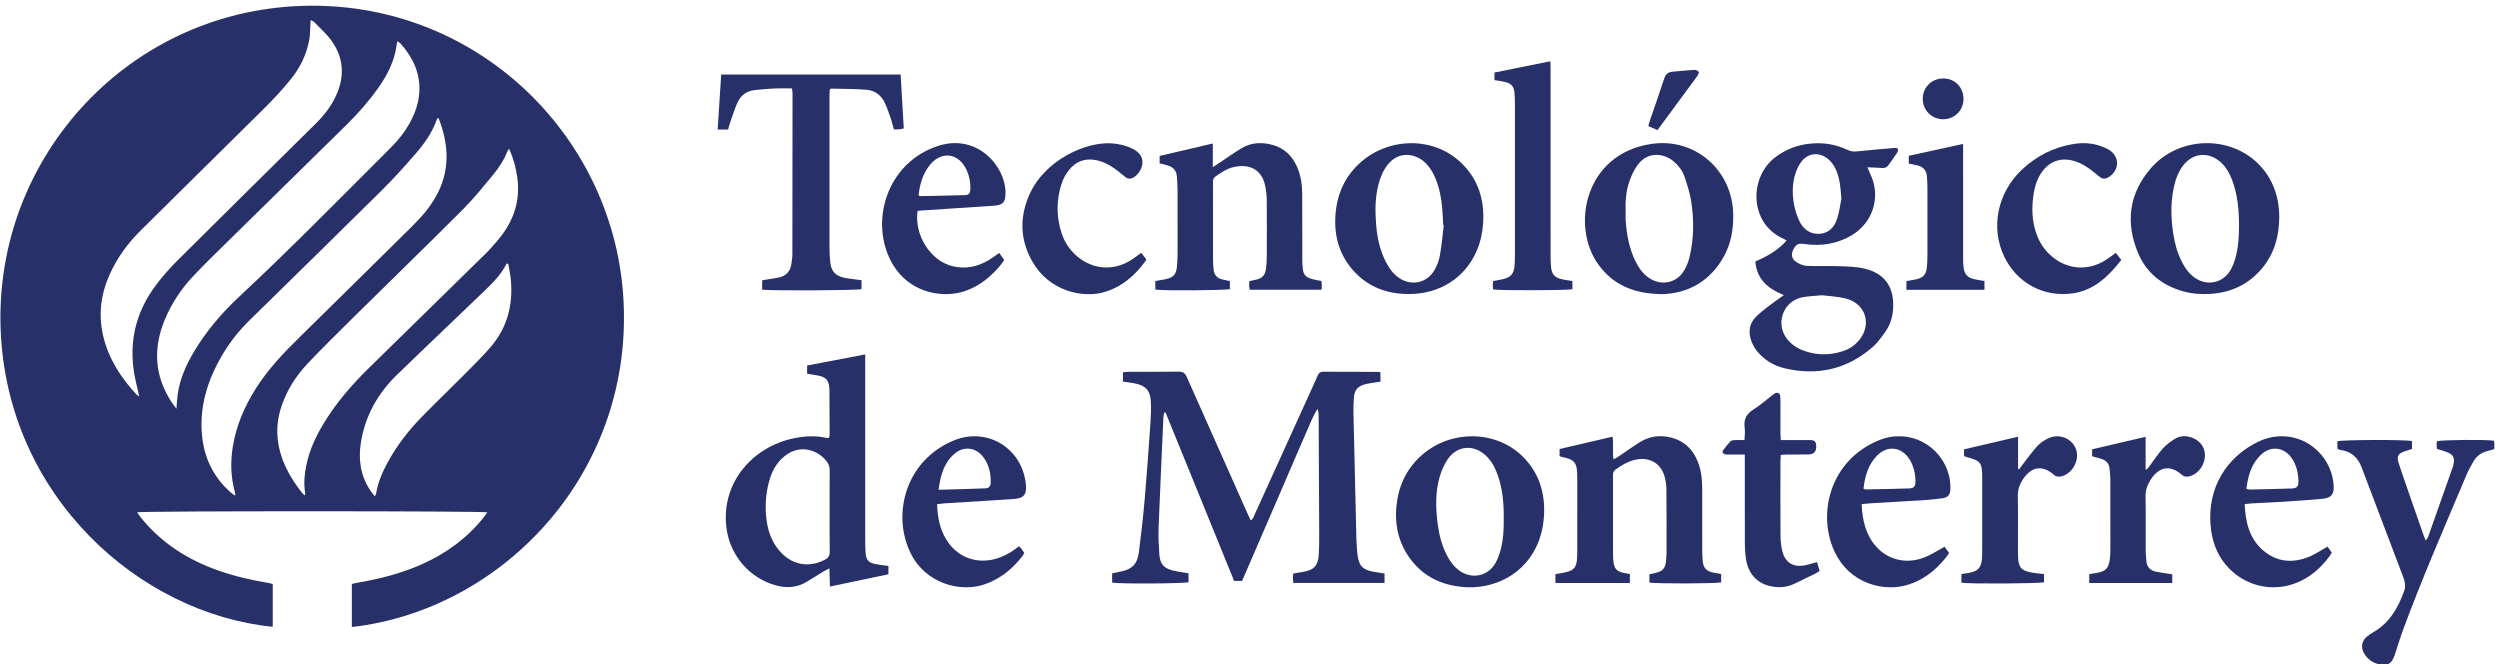
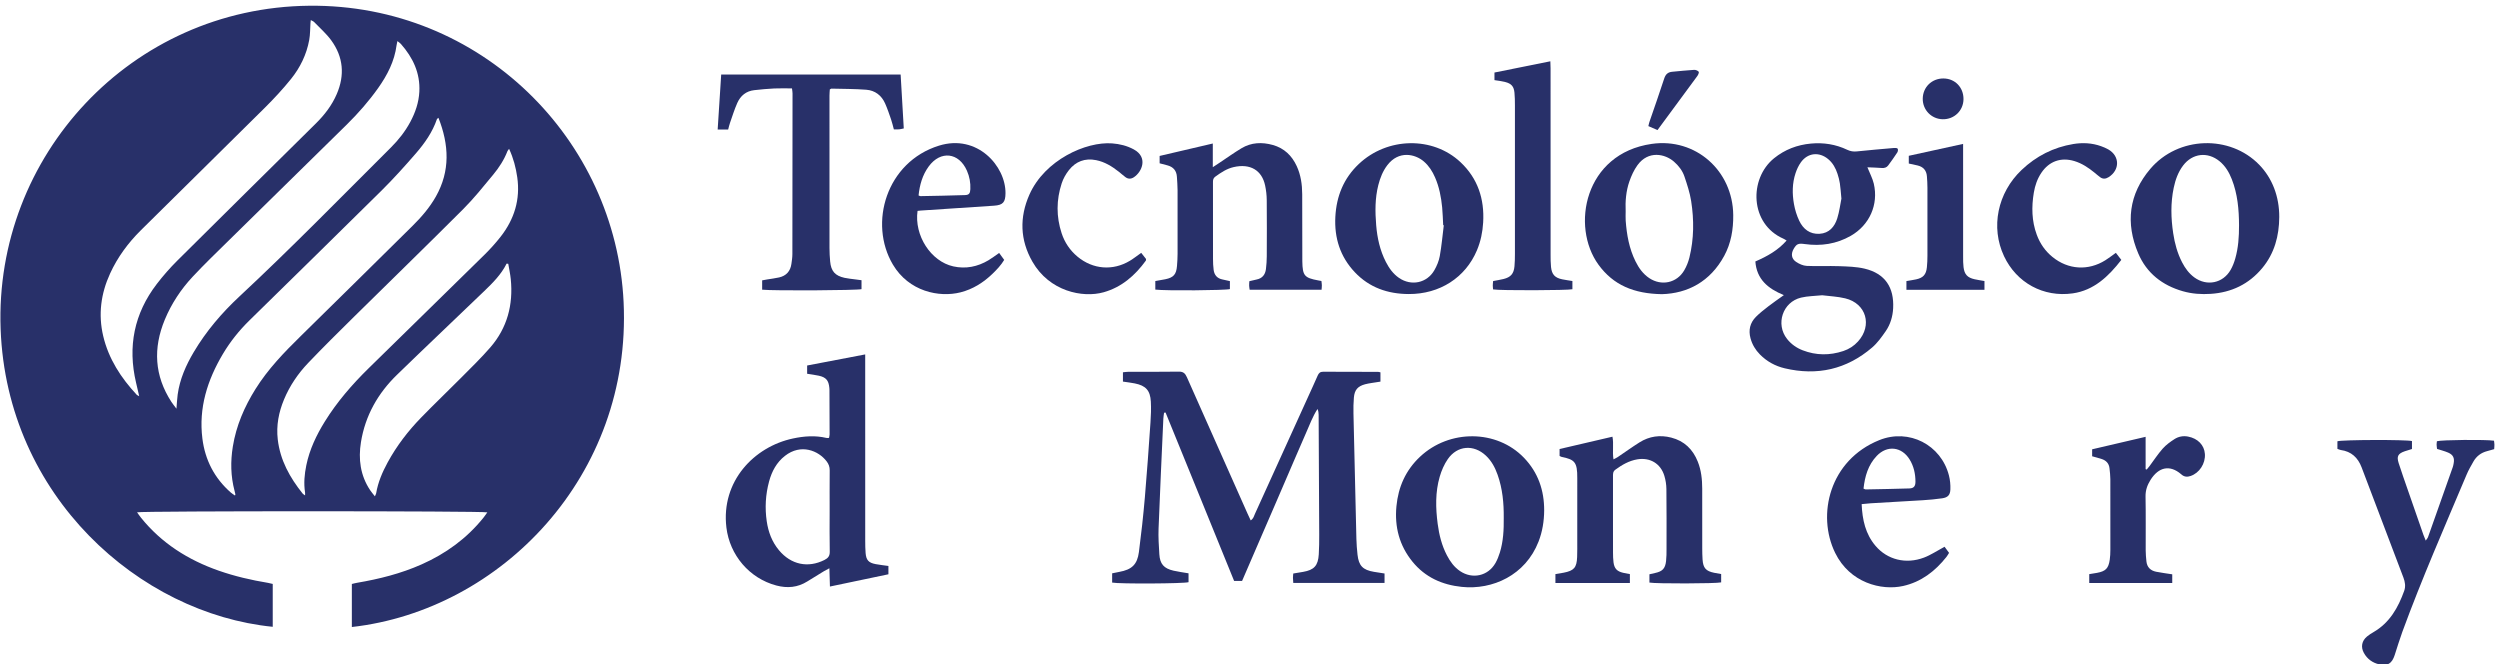
<svg xmlns="http://www.w3.org/2000/svg" xmlns:ns1="http://sodipodi.sourceforge.net/DTD/sodipodi-0.dtd" xmlns:ns2="http://www.inkscape.org/namespaces/inkscape" version="1.1" id="Capa_1" x="0px" y="0px" width="3064.93px" height="814.614px" viewBox="0 0 3064.93 814.614" enable-background="new 0 0 3064.93 814.614" xml:space="preserve" ns1:docname="lg-tecnologico-monterrey.svg" ns2:version="1.2.2 (b0a8486541, 2022-12-01)">
  <defs id="defs105">
	
	
	
	
	
	
	
	
	
	
	
	
	
	
	
	
	
	
	
	
	
	
	
	
	
	
	
	
	
	
	
	
	
	
	
	
	
	
	
	
	
	
</defs>
  <ns1:namedview id="namedview103" pagecolor="#ffffff" bordercolor="#666666" borderopacity="1.0" ns2:showpageshadow="2" ns2:pageopacity="0" ns2:pagecheckerboard="0" ns2:deskcolor="#d1d1d1" showgrid="false" ns2:zoom="0.40653458" ns2:cx="1532.465" ns2:cy="409.55926" ns2:window-width="1920" ns2:window-height="990" ns2:window-x="0" ns2:window-y="33" ns2:window-maximized="1" ns2:current-layer="Capa_1" />
  <g id="g753" transform="translate(350.901,542.856)">
    <path fill-rule="evenodd" clip-rule="evenodd" fill="#283069" d="m 80.454,225.845 c 0,-17.749 0,-34.903 0,-52.762 2.149,-0.5 4.221,-1.1 6.334,-1.457 27.173,-4.606 53.754,-11.281 79.044,-22.498 29.732,-13.188 55.417,-31.755 75.888,-57.221 1.666,-2.071 3.137,-4.299 4.825,-6.627 -6.695,-1.77 -422.457,-1.816 -429.415,-0.048 1.697,2.332 3.171,4.555 4.838,6.622 25.23,31.278 57.772,51.816 95.376,64.945 19.632,6.854 39.794,11.512 60.277,14.906 1.916,0.317 3.796,0.852 5.841,1.318 0,17.806 0,35.157 0,52.553 -163.178,-16.222 -326.051,-159.89 -333.6,-365.042 -7.799,-211.977 159.669,-394.118 378.269,-396.356 210.432,-2.154 375.984,163.762 385.489,363.407 10.137,212.93 -150.6,377.658 -333.166,398.26 z m -215.035,-267.663 c 0.597,-7.091 0.8,-12.229 1.496,-17.301 2.59,-18.9 10.148,-35.968 19.785,-52.201 15.178,-25.567 34.323,-47.955 55.991,-68.141 63.485,-59.144 124.078,-121.22 185.525,-182.43 9.433,-9.396 17.632,-19.775 23.936,-31.548 6.198,-11.578 10.377,-23.781 11.054,-37.03 1.169,-22.885 -7.897,-41.808 -22.63,-58.525 -1.062,-1.204 -2.509,-2.067 -4.271,-3.488 -0.45,2.213 -0.833,3.644 -1.022,5.099 -2.553,19.633 -11.326,36.588 -22.575,52.473 -11.448,16.165 -24.476,31.001 -38.566,44.872 -48.45,47.694 -97.045,95.241 -145.516,142.915 -14.606,14.367 -29.396,28.582 -43.357,43.561 -14.391,15.439 -25.991,32.969 -34.115,52.572 -14.488,34.96 -12.798,68.706 8.098,100.853 1.549,2.384 3.384,4.584 6.167,8.319 z m -45.665,-15.313 c -1.489,-6.396 -2.657,-11.47 -3.852,-16.538 -10.448,-44.32 -2.357,-84.853 25.417,-121.038 7.735,-10.078 16.191,-19.726 25.198,-28.684 56.522,-56.217 113.31,-112.168 169.97,-168.248 10.557,-10.45 19.514,-22.105 25.442,-35.852 10.019,-23.234 8.143,-45.534 -6.783,-65.966 -5.978,-8.182 -13.824,-15.005 -20.907,-22.365 -0.919,-0.955 -2.354,-1.411 -4.13,-2.431 -0.192,1.724 -0.327,2.638 -0.39,3.557 -0.479,6.957 -0.292,14.033 -1.536,20.849 -3.248,17.79 -11.063,33.82 -22.281,47.769 -9.991,12.421 -20.921,24.181 -32.237,35.427 -50.519,50.204 -101.41,100.033 -151.976,150.19 -15.531,15.406 -28.426,32.868 -37.602,52.876 -11.298,24.634 -14.727,50.17 -8.457,76.724 6.622,28.044 21.799,51.249 41.142,72.047 0.467,0.505 1.244,0.722 2.982,1.683 z m 366.845,-341.317 c -1.129,0.979 -1.695,1.228 -1.831,1.624 -5.434,15.907 -14.927,29.455 -25.738,41.927 -13.579,15.664 -27.479,31.125 -42.199,45.707 -53.817,53.311 -108.045,106.207 -162.088,159.29 -12.543,12.32 -23.476,25.963 -32.452,41.092 -18.964,31.964 -29.792,66.002 -25.075,103.649 3.297,26.318 14.788,48.532 34.821,66.13 1.542,1.354 3.345,2.41 5.171,3.709 0.327,-0.971 0.512,-1.229 0.467,-1.434 -0.321,-1.46 -0.665,-2.915 -1.046,-4.359 -4.731,-17.933 -5.05,-36.008 -2.104,-54.265 4.13,-25.599 14.198,-48.81 27.854,-70.628 15.25,-24.363 35.007,-44.835 55.405,-64.832 45.705,-44.804 91.197,-89.826 136.748,-134.787 11.067,-10.924 21.215,-22.609 28.908,-36.231 17.75,-31.423 16.222,-63.461 3.159,-96.592 z m -163.489,462.944 c 0,-1.773 0.12,-2.692 -0.018,-3.571 -1.759,-11.271 -0.73,-22.403 1.563,-33.486 4.001,-19.35 12.349,-36.858 22.682,-53.514 14.979,-24.144 33.46,-45.439 53.666,-65.27 47.253,-46.379 94.674,-92.587 141.877,-139.018 7.105,-6.99 13.84,-14.458 19.988,-22.3 16.786,-21.414 24.275,-45.62 20.366,-72.906 -1.697,-11.846 -4.698,-23.309 -9.995,-34.818 -0.957,1.343 -1.7,2.043 -2.034,2.903 -4.113,10.607 -10.266,20.073 -17.422,28.727 -11.93,14.43 -23.678,29.147 -36.886,42.359 -44.337,44.349 -89.344,88.029 -133.975,132.086 -18.845,18.603 -37.692,37.222 -55.971,56.374 -12.47,13.066 -22.616,27.964 -29.62,44.775 -6.54,15.697 -9.68,31.9 -7.71,49.006 2.938,25.531 14.844,46.847 30.553,66.451 0.56,0.701 1.469,1.12 2.936,2.202 z m 249.102,-283.939 c -0.674,-0.073 -1.348,-0.146 -2.022,-0.219 -6.609,13.255 -16.855,23.513 -27.29,33.547 -35.67,34.301 -71.634,68.299 -107.132,102.778 -23.387,22.716 -38.893,50.044 -44.144,82.502 -3.375,20.856 -0.777,40.886 11.257,58.934 1.586,2.379 3.497,4.542 5.828,7.54 0.859,-2.044 1.407,-2.877 1.557,-3.775 2.252,-13.492 7.589,-25.847 14.056,-37.746 11.056,-20.344 25.059,-38.569 41.149,-55.108 16.031,-16.478 32.682,-32.351 48.879,-48.67 12.142,-12.233 24.572,-24.254 35.851,-37.256 20.793,-23.967 28.233,-52.377 25.088,-83.688 -0.634,-6.32 -2.032,-12.562 -3.077,-18.839 z" id="path6" />
    <path fill-rule="evenodd" clip-rule="evenodd" fill="#283069" d="m 1106.217,159.99 c 0,4.058 0,7.501 0,10.884 -5.284,1.811 -84.755,2.26 -93.656,0.506 0,-3.558 0,-7.202 0,-11.357 2.927,-0.595 5.796,-1.233 8.686,-1.754 15.339,-2.765 22.118,-8.942 24.129,-24.318 2.915,-22.281 5.36,-44.641 7.305,-67.027 2.66,-30.618 4.76,-61.286 6.883,-91.948 0.585,-8.461 0.907,-17.005 0.443,-25.461 -0.756,-13.79 -6.258,-19.672 -19.804,-22.344 -4.618,-0.911 -9.312,-1.439 -14.408,-2.208 0,-3.685 0,-7.088 0,-11.41 2.291,-0.211 4.662,-0.612 7.034,-0.618 20.499,-0.051 41.001,0.178 61.494,-0.169 5.503,-0.093 7.812,2.169 9.868,6.816 24.658,55.742 49.494,111.406 74.293,167.086 1.202,2.699 2.486,5.36 3.94,8.486 3.484,-2.188 4.068,-5.535 5.325,-8.296 21.534,-47.289 42.993,-94.612 64.465,-141.93 4.129,-9.1 8.328,-18.169 12.32,-27.327 1.338,-3.068 3.063,-4.748 6.655,-4.728 22.495,0.136 44.993,0.115 67.491,0.173 0.729,10e-4 1.456,0.285 2.816,0.57 0,3.485 0,7.066 0,11.372 -3.427,0.524 -7.067,1.043 -10.692,1.651 -2.705,0.453 -5.436,0.854 -8.075,1.569 -9.062,2.453 -12.991,6.884 -13.805,16.359 -0.554,6.46 -0.659,12.987 -0.517,19.475 1.122,51.227 2.319,102.451 3.59,153.674 0.161,6.485 0.679,12.979 1.381,19.43 1.477,13.568 6.562,18.77 20.153,21.036 4.155,0.693 8.325,1.311 12.979,2.039 0,3.811 0,7.413 0,11.579 -37.381,0 -74.47,0 -111.887,0 -0.155,-2.311 -0.38,-4.263 -0.389,-6.217 -0.01,-1.695 0.227,-3.392 0.374,-5.344 4.231,-0.703 8.135,-1.332 12.029,-2.003 13.553,-2.334 18.422,-7.604 19.255,-21.547 0.477,-7.978 0.564,-15.989 0.534,-23.983 -0.185,-48.993 -0.446,-97.986 -0.712,-146.979 -0.014,-2.342 -0.307,-4.684 -1.353,-7.208 -6.048,9.26 -9.677,19.455 -14.056,29.276 -4.477,10.038 -8.773,20.155 -13.131,30.246 -4.357,10.09 -8.689,20.19 -13.035,30.285 -4.346,10.095 -8.688,20.192 -13.046,30.282 -4.359,10.089 -8.741,20.168 -13.106,30.256 -4.365,10.086 -8.722,20.177 -13.081,30.267 -4.343,10.054 -8.686,20.108 -13.039,30.188 -3.465,0 -6.396,0 -9.775,0 -28.178,-68.824 -55.831,-137.769 -84.049,-206.476 -0.608,0.105 -1.216,0.211 -1.824,0.317 -0.302,2.384 -0.775,4.76 -0.882,7.153 -2.016,44.941 -4.133,89.879 -5.862,134.832 -0.402,10.459 0.302,20.985 0.943,31.454 0.732,11.957 5.555,17.437 17.424,20.164 5.823,1.338 11.776,2.089 18.375,3.227 z" id="path8" />
    <path fill-rule="evenodd" clip-rule="evenodd" fill="#283069" d="m 1836.079,-181.04 c -19.749,-8.046 -33.334,-19.558 -34.965,-41.256 14.561,-6.341 27.732,-13.637 38.316,-25.677 -1.719,-1.003 -2.719,-1.729 -3.826,-2.214 -41.52,-18.151 -42.451,-73.622 -11.602,-98.616 13.242,-10.729 28.435,-16.494 45.258,-18.046 15.485,-1.429 30.429,0.919 44.529,7.64 3.748,1.787 7.41,2.416 11.564,1.986 15.157,-1.569 30.342,-2.893 45.525,-4.202 1.595,-0.137 3.904,-0.111 4.687,0.832 0.722,0.872 0.365,3.417 -0.426,4.633 -3.526,5.423 -7.313,10.683 -11.143,15.9 -1.922,2.62 -4.646,3.406 -7.937,3.148 -5.844,-0.458 -11.716,-0.582 -17.594,-0.846 2.896,7.249 6.313,13.452 7.86,20.092 5.971,25.619 -5.222,50.769 -28.198,63.915 -17.559,10.045 -36.565,12.892 -56.487,10.105 -7.883,-1.103 -9.996,-0.236 -13.595,5.988 -3.455,5.98 -2.759,12.002 3.012,15.859 3.792,2.534 8.578,4.714 13.021,4.929 13.205,0.639 26.473,-0.143 39.69,0.341 10.443,0.382 21.13,0.625 31.216,3.014 25.563,6.053 36.324,23.451 35.068,48.476 -0.508,10.109 -3.349,19.878 -9.134,28.228 -4.947,7.139 -10.17,14.476 -16.694,20.063 -31.212,26.731 -67.22,34.899 -107.116,25.44 -11.607,-2.751 -21.911,-8.369 -30.386,-16.97 -5.54,-5.62 -9.477,-12.153 -11.551,-19.849 -2.717,-10.069 -0.575,-18.976 6.663,-26.271 4.728,-4.764 10.105,-8.922 15.431,-13.045 5.708,-4.417 11.692,-8.475 18.814,-13.597 z m 46.997,0.164 c -9.153,0.956 -17.778,0.937 -25.934,2.886 -22.551,5.388 -31.511,32.546 -17.149,50.675 5.082,6.414 11.576,10.989 19.156,13.911 16.468,6.348 33.142,6.435 49.813,0.898 6.958,-2.311 13.031,-6.218 18.004,-11.708 17.854,-19.716 10.096,-46.648 -15.654,-52.868 -9.367,-2.263 -19.19,-2.633 -28.236,-3.794 z m 23.536,-118.513 c -0.756,-7.744 -1.074,-13.243 -1.896,-18.666 -0.595,-3.931 -1.635,-7.832 -2.869,-11.618 -2.274,-6.981 -5.712,-13.327 -11.476,-18.125 -11.098,-9.238 -24.988,-7.801 -33.415,3.896 -2.864,3.976 -5.017,8.669 -6.572,13.341 -4.11,12.353 -4.182,25.159 -1.956,37.801 1.238,7.038 3.415,14.131 6.48,20.575 4.835,10.166 13.052,16.685 24.906,15.966 11.761,-0.712 18.463,-8.608 21.71,-18.969 2.663,-8.496 3.731,-17.491 5.088,-24.201 z" id="path10" />
    <path fill-rule="evenodd" clip-rule="evenodd" fill="#283069" d="m 665.442,-5.959 c 0.257,-1.468 0.723,-2.892 0.722,-4.315 -0.021,-18.249 -0.107,-36.497 -0.184,-54.746 0,-0.749 -0.064,-1.499 -0.129,-2.246 -0.792,-9.157 -4.033,-13.057 -12.894,-14.979 -4.588,-0.995 -9.267,-1.564 -14.34,-2.398 0,-3.42 0,-6.566 0,-10.112 23.348,-4.46 46.722,-8.924 71.188,-13.597 0,3.198 0,6.349 0,9.499 0,73.001 -0.01,146.003 0.02,219.004 10e-4,4.996 0.087,10.008 0.475,14.984 0.672,8.632 3.659,11.957 12.229,13.584 5.102,0.968 10.287,1.501 15.738,2.273 0,3.628 0,6.795 0,10.201 -23.59,4.944 -47.173,9.887 -71.698,15.027 -0.208,-6.837 -0.429,-14.115 -0.682,-22.404 -2.789,1.495 -4.736,2.428 -6.57,3.543 -6.832,4.154 -13.656,8.323 -20.429,12.572 -11.961,7.502 -24.56,8.599 -38.126,4.983 -33.005,-8.796 -57.088,-37.232 -61.138,-71.169 -6.724,-56.349 33.701,-98.854 81.686,-109.057 13.573,-2.887 27.192,-3.897 40.881,-0.678 0.919,0.218 1.932,0.031 3.251,0.031 z m 0.774,89.867 c 0,-16.725 -0.097,-33.451 0.066,-50.175 0.041,-4.253 -1.242,-7.692 -3.767,-11.008 -9.961,-13.077 -31.43,-22.077 -51.108,-6.687 -10.277,8.039 -16.063,18.956 -19.407,31.242 -4.38,16.094 -5.307,32.503 -2.902,48.984 1.9,13.03 6.394,25.125 14.959,35.409 14.813,17.787 35.625,22.125 55.779,11.976 4.538,-2.285 6.633,-4.936 6.513,-10.318 -0.369,-16.467 -0.134,-32.947 -0.133,-49.423 z" id="path12" />
    <path fill-rule="evenodd" clip-rule="evenodd" fill="#283069" d="m 1671.254,171.365 c 0,-3.088 0,-6.26 0,-10.162 2.224,-0.511 4.558,-1.079 6.905,-1.581 9.007,-1.925 12.424,-5.367 13.486,-14.537 0.573,-4.946 0.569,-9.978 0.576,-14.971 0.03,-24.49 0.124,-48.983 -0.16,-73.47 -0.063,-5.418 -0.953,-11.006 -2.525,-16.193 -4.563,-15.059 -17.625,-22.769 -33.156,-20.153 -10.131,1.706 -18.684,6.68 -26.849,12.64 -3.259,2.377 -2.952,5.475 -2.953,8.689 -0.01,22.244 0,44.487 0,66.73 0,8.748 -0.058,17.496 0.027,26.242 0.038,3.994 0.091,8.021 0.612,11.97 1.006,7.599 4.23,10.995 11.659,12.78 2.642,0.635 5.338,1.042 8.404,1.628 0,3.688 0,7.025 0,10.873 -30.491,0 -60.605,0 -91.288,0 0,-3.555 0,-6.894 0,-10.867 3.342,-0.566 6.743,-1.074 10.115,-1.729 12.663,-2.461 15.989,-6.226 16.497,-19.111 0.255,-6.489 0.161,-12.993 0.165,-19.491 0.016,-24.742 0.01,-49.485 0.01,-74.228 0,-1 -0.01,-2 0,-2.999 0.153,-19.921 -3.182,-22.869 -19.354,-26.185 -0.69,-0.141 -1.311,-0.627 -2.335,-1.138 0,-2.79 0,-5.677 0,-8.46 21.661,-5.051 42.954,-10.017 64.82,-15.116 1.778,8.63 -0.279,17.875 1.26,27.793 2.018,-1.077 3.718,-1.804 5.227,-2.817 8.911,-5.992 17.617,-12.31 26.702,-18.022 12.018,-7.556 25.134,-9.381 38.895,-5.852 15.99,4.103 26.5,14.353 32.532,29.478 4.236,10.623 5.414,21.77 5.435,33.079 0.043,24.492 -0.01,48.986 0.031,73.479 0.01,4.496 0.104,9.001 0.404,13.484 0.689,10.344 4.073,14.144 14.229,16.231 2.666,0.548 5.358,0.967 8.567,1.539 0,3.621 0,6.956 0,10.214 -5.958,1.558 -80.44,1.752 -87.93,0.233 z" id="path14" />
    <path fill-rule="evenodd" clip-rule="evenodd" fill="#283069" d="m 705.299,-199.303 c 0,4.083 0,7.519 0,10.928 -5.438,1.544 -107.727,2.14 -121.817,0.667 0,-3.477 0,-7.053 0,-11.429 1.851,-0.34 3.947,-0.751 6.053,-1.105 4.918,-0.827 9.895,-1.388 14.75,-2.489 8.762,-1.987 13.807,-7.641 15.054,-16.541 0.554,-3.953 1.194,-7.94 1.202,-11.914 0.125,-65.75 0.159,-131.5 0.181,-197.25 0.001,-1.685 -0.361,-3.369 -0.666,-6.03 -7.425,0 -14.61,-0.273 -21.765,0.072 -8.221,0.397 -16.437,1.164 -24.617,2.093 -9.814,1.113 -16.701,6.805 -20.597,15.506 -3.557,7.941 -6.108,16.336 -9.002,24.567 -0.9,2.56 -1.469,5.234 -2.275,8.169 -4.099,0 -7.975,0 -12.856,0 1.455,-22.697 2.882,-44.97 4.323,-67.445 73.767,0 146.652,0 219.986,0 1.298,22.279 2.568,44.109 3.848,66.106 -2.303,0.469 -3.975,0.965 -5.678,1.115 -1.962,0.173 -3.95,0.04 -6.474,0.04 -1.126,-4.087 -2.041,-8.206 -3.402,-12.17 -2.268,-6.604 -4.501,-13.251 -7.33,-19.623 -4.408,-9.927 -12.41,-15.991 -23.115,-16.809 -14.172,-1.083 -28.433,-0.985 -42.657,-1.355 -0.427,-0.011 -0.866,0.41 -2.018,0.993 -0.127,2.278 -0.406,4.952 -0.407,7.626 -0.024,62.25 -0.039,124.501 0.016,186.752 0,5.492 0.302,11.001 0.806,16.47 1.104,11.958 5.979,17.548 17.633,20.125 4.375,0.968 8.887,1.322 13.338,1.94 2.409,0.337 4.823,0.64 7.486,0.991 z" id="path16" />
    <path fill-rule="evenodd" clip-rule="evenodd" fill="#283069" d="m 1135.974,-337.899 c 3.856,-2.539 6.085,-3.996 8.302,-5.469 8.94,-5.939 17.674,-12.221 26.866,-17.742 12.044,-7.234 25.195,-7.69 38.409,-4.002 13.834,3.86 23.356,12.974 29.317,25.941 5.009,10.895 6.641,22.475 6.7,34.298 0.141,27.237 0.103,54.475 0.138,81.712 0,0.25 0,0.5 0.01,0.75 0.304,17.532 2.515,20.183 19.458,23.324 1.208,0.224 2.416,0.452 3.953,0.739 0.19,1.786 0.486,3.471 0.521,5.161 0.033,1.697 -0.192,3.399 -0.337,5.566 -29.44,0 -58.556,0 -88.154,0 -0.223,-1.637 -0.571,-3.277 -0.636,-4.929 -0.067,-1.715 0.141,-3.44 0.249,-5.574 2.979,-0.698 5.814,-1.469 8.694,-2.016 7.146,-1.359 10.798,-5.971 11.646,-12.842 0.641,-5.196 0.998,-10.46 1.022,-15.696 0.107,-22.989 0.183,-45.981 -0.04,-68.969 -0.058,-5.948 -0.758,-11.987 -1.99,-17.809 -3.946,-18.622 -18.205,-27.261 -38.699,-22.515 -8.416,1.949 -15.513,6.704 -22.425,11.729 -2.35,1.709 -2.846,3.851 -2.812,6.482 0.071,5.497 0.015,10.995 0.015,16.493 0,25.988 -0.032,51.977 0.039,77.965 0.012,4.485 0.188,9.007 0.785,13.444 0.854,6.339 4.472,10.406 10.957,11.659 2.903,0.562 5.779,1.272 8.964,1.981 0,3.391 0,6.576 0,9.771 -5.076,1.61 -79.251,2.192 -91.435,0.639 0,-3.255 0,-6.598 0,-10.49 4.06,-0.725 8.197,-1.368 12.292,-2.212 10.049,-2.07 13.434,-5.886 14.285,-16.265 0.408,-4.976 0.703,-9.977 0.715,-14.966 0.07,-25.989 0.081,-51.978 -0.01,-77.966 -0.018,-5.488 -0.485,-10.977 -0.818,-16.461 -0.45,-7.396 -4.372,-11.996 -11.468,-13.937 -3.099,-0.848 -6.214,-1.634 -9.71,-2.551 0,-3.092 0,-5.978 0,-9.02 21.535,-5.035 42.981,-10.05 65.194,-15.244 0,9.27 0,18.162 0,29.021 z" id="path18" />
    <path fill-rule="evenodd" clip-rule="evenodd" fill="#283069" d="m 1542.215,82.997 c -0.115,13.112 -2.143,25.884 -6.906,38.132 -16.054,41.272 -56.404,59.436 -94.112,55.521 -24.1,-2.501 -44.846,-11.777 -60.387,-30.835 -16.131,-19.779 -22.124,-42.698 -19.729,-67.936 2.257,-23.773 11.365,-44.296 28.955,-60.8 36.071,-33.841 93.949,-33.395 127.337,1.206 17.369,17.999 24.925,39.941 24.842,64.712 z m -49.57,9.194 c 0.188,-18.074 -1.448,-35.894 -7.545,-53.072 -3.124,-8.803 -7.42,-16.913 -14.329,-23.387 -14.96,-14.015 -35.013,-12.533 -46.675,4.23 -4.462,6.413 -7.734,14.029 -9.932,21.569 -5.536,18.996 -5.041,38.49 -2.497,57.923 1.757,13.421 5.021,26.469 11.343,38.574 3.975,7.61 8.902,14.459 16.153,19.326 15.164,10.18 34.239,5.932 43.289,-9.87 2.331,-4.069 4.08,-8.568 5.464,-13.065 4.236,-13.75 4.872,-27.958 4.729,-42.228 z" id="path20" />
    <path fill-rule="evenodd" clip-rule="evenodd" fill="#283069" d="m 1376.127,-182.372 c -25.592,-0.115 -48.239,-7.876 -66.08,-26.77 -17.942,-19.003 -25.229,-42.026 -23.847,-67.965 1.346,-25.245 10.195,-47.17 28.774,-64.708 34.973,-33.017 90.643,-34.154 124.655,-2.229 21.242,19.939 29.453,45.178 27.795,73.865 -0.681,11.776 -3.031,23.256 -7.64,34.198 -14.128,33.555 -45.725,53.801 -83.657,53.609 z m 43.029,-84.315 c -0.254,-0.04 -0.507,-0.08 -0.761,-0.12 -0.394,-7.224 -0.54,-14.471 -1.232,-21.667 -1.223,-12.704 -3.617,-25.177 -8.77,-36.969 -3.231,-7.399 -7.473,-14.088 -13.659,-19.42 -10.766,-9.28 -30.865,-13.779 -44.822,4.532 -5.543,7.272 -8.805,15.575 -11.037,24.359 -4.119,16.202 -3.97,32.683 -2.622,49.115 1.29,15.729 4.65,31.08 11.974,45.287 3.933,7.629 8.848,14.5 16.033,19.433 15.04,10.325 34.268,6.333 43.342,-9.457 3.059,-5.321 5.562,-11.341 6.637,-17.343 2.233,-12.476 3.344,-25.154 4.917,-37.75 z" id="path22" />
    <path fill-rule="evenodd" clip-rule="evenodd" fill="#283069" d="m 1686.584,-182.215 c -34.29,-0.542 -59.604,-11.113 -77.782,-36.131 -34.186,-47.051 -17.133,-136.296 65.253,-148.104 53.891,-7.724 99.417,32.875 99.946,87.277 0.17,17.519 -2.65,34.473 -11.043,49.938 -17.24,31.775 -44.938,46.115 -76.374,47.02 z m -44.472,-101.356 c 0,3.742 -0.232,7.501 0.039,11.224 1.264,17.273 4.259,34.165 12.014,49.869 4.024,8.15 9.178,15.453 16.896,20.595 14.942,9.957 33.749,5.98 42.82,-9.474 2.863,-4.876 5.059,-10.372 6.408,-15.867 5.613,-22.847 5.739,-46.043 2.12,-69.125 -1.605,-10.247 -4.926,-20.302 -8.261,-30.176 -2.41,-7.135 -7.072,-13.159 -12.823,-18.172 -11.043,-9.625 -31.421,-13.917 -44.691,4.282 -4.322,5.926 -7.501,12.957 -9.939,19.925 -4.153,11.868 -5.138,24.358 -4.583,36.919 z" id="path24" />
    <path fill-rule="evenodd" clip-rule="evenodd" fill="#283069" d="m 2443.399,-276.781 c -0.147,23.15 -5.832,44.545 -20.89,62.637 -16.365,19.663 -37.696,29.886 -63.112,31.554 -11.518,0.756 -22.957,-0.021 -34.145,-3.208 -25.235,-7.189 -44.418,-22.193 -54.701,-46.328 -15.852,-37.2 -11.587,-72.748 14.801,-103.749 34.17,-40.143 97.576,-41.974 133.495,-4.981 16.054,16.532 24.624,38.923 24.552,64.075 z m -49.306,10.238 c -0.079,-19.31 -1.722,-38.381 -8.862,-56.583 -3.325,-8.475 -7.859,-16.172 -14.992,-22.036 -14.632,-12.029 -33.33,-9.821 -44.712,5.232 -6.153,8.138 -9.462,17.506 -11.521,27.356 -3.883,18.562 -3.426,37.192 -0.601,55.835 1.879,12.404 5.127,24.394 10.94,35.59 3.725,7.171 8.393,13.601 14.987,18.415 15.281,11.156 35.08,7.136 44.457,-9.263 2.447,-4.28 4.284,-9.033 5.648,-13.785 3.817,-13.295 4.711,-26.987 4.656,-40.761 z" id="path26" />
    <path fill-rule="evenodd" clip-rule="evenodd" fill="#283069" d="m 2514.702,7.432 c 0,-3.522 0,-6.462 0,-9.3 5.745,-1.926 84.229,-2.144 91.398,-0.265 0,3.089 0,6.266 0,9.749 -2.992,0.928 -5.85,1.729 -8.65,2.696 -8.509,2.939 -10.351,6.169 -7.616,14.713 3.577,11.174 7.515,22.232 11.354,33.322 6.289,18.168 12.612,36.323 18.95,54.475 0.72,2.063 1.626,4.061 2.841,7.066 1.271,-1.845 2.295,-2.829 2.72,-4.024 10.201,-28.701 20.344,-57.422 30.464,-86.15 0.495,-1.405 0.747,-2.903 1.029,-4.374 1.27,-6.621 -0.521,-10.63 -6.683,-13.302 -4.299,-1.863 -8.918,-2.988 -13.643,-4.524 -0.206,-1.797 -0.522,-3.493 -0.559,-5.195 -0.031,-1.456 0.261,-2.92 0.396,-4.236 5.556,-1.729 59.86,-2.211 69.974,-0.657 0.173,1.546 0.475,3.206 0.512,4.872 0.038,1.725 -0.179,3.455 -0.303,5.499 -2.957,0.831 -5.796,1.674 -8.659,2.426 -7.39,1.94 -13.066,6.198 -16.813,12.813 -2.951,5.21 -5.98,10.432 -8.301,15.934 -26.971,63.96 -54.859,127.549 -78.789,192.75 -3.438,9.369 -6.281,18.957 -9.377,28.451 -3.42,10.49 -8.723,13.857 -19.161,11.416 -8.124,-1.9 -14.559,-6.55 -18.638,-13.959 -4.031,-7.32 -2.616,-14.754 3.822,-20.143 2.471,-2.069 5.262,-3.803 8.059,-5.431 19.77,-11.507 30.167,-29.963 37.563,-50.615 1.948,-5.439 1.014,-10.945 -0.957,-16.155 -17.039,-45.072 -34.184,-90.104 -51.261,-135.161 -4.536,-11.971 -12.626,-19.541 -25.63,-21.299 -1.203,-0.161 -2.341,-0.791 -4.042,-1.392 z" id="path28" />
    <path fill-rule="evenodd" clip-rule="evenodd" fill="#283069" d="m 1481.27,-444.606 c 0,-3.646 0,-6.55 0,-9.329 22.783,-4.581 45.17,-9.082 68.521,-13.776 0.09,2.765 0.264,5.628 0.264,8.492 0.016,76.223 0,152.446 0.033,228.669 0,4.994 0.01,10.018 0.512,14.976 0.939,9.253 4.767,13.324 13.83,15.18 3.908,0.8 7.872,1.326 12.396,2.073 0,3.265 0,6.625 0,10.056 -5.271,1.442 -88.642,1.741 -97.238,0.218 -0.129,-1.557 -0.379,-3.241 -0.376,-4.925 0,-1.701 0.258,-3.401 0.421,-5.323 4.422,-0.854 8.597,-1.482 12.679,-2.484 8.925,-2.19 12.653,-6.439 13.502,-15.624 0.458,-4.967 0.54,-9.982 0.544,-14.977 0.034,-60.729 0.035,-121.457 0,-182.186 0,-5.243 -0.074,-10.511 -0.571,-15.724 -0.733,-7.685 -3.871,-11.107 -11.28,-13.009 -2.172,-0.558 -4.394,-0.939 -6.604,-1.329 -1.938,-0.341 -3.894,-0.579 -6.632,-0.978 z" id="path30" />
    <path fill-rule="evenodd" clip-rule="evenodd" fill="#283069" d="m 773.989,-284.322 c -4.258,30.112 16.237,61.878 43.762,68.027 15.301,3.418 29.81,0.473 43.228,-7.514 4.272,-2.543 8.23,-5.616 13.045,-8.937 1.963,2.695 3.953,5.429 6.203,8.518 -3.97,6.597 -9.11,11.964 -14.47,17.126 -11.174,10.762 -24.029,18.84 -39.134,22.656 -26.149,6.606 -63.305,-1.028 -82.891,-34.103 -30.021,-50.699 -7.993,-125.727 56.57,-145.767 46.878,-14.551 81.883,25.07 81.507,58.505 -0.122,10.857 -3.088,14.369 -13.953,15.11 -29.911,2.04 -59.83,3.97 -89.745,5.953 -1.226,0.082 -2.443,0.25 -4.122,0.426 z m 1.248,-18.938 c 0.987,0.375 1.675,0.873 2.353,0.859 18.178,-0.363 36.359,-0.642 54.528,-1.273 4.982,-0.173 6.353,-2.044 6.6,-7.244 0.372,-7.827 -1.012,-15.384 -4.155,-22.582 -9.855,-22.565 -32.397,-25.142 -46.917,-5.263 -7.696,10.538 -11.064,22.658 -12.409,35.503 z" id="path32" />
-     <path fill-rule="evenodd" clip-rule="evenodd" fill="#283069" d="m 797.975,75.203 c 0.546,17.826 3.976,33.699 14.025,47.567 14.384,19.848 38.658,26.754 62.884,17.857 4.192,-1.539 8.252,-3.587 12.109,-5.85 3.852,-2.26 7.375,-5.084 11.498,-7.98 1.068,1.179 2.25,2.329 3.244,3.624 1.059,1.379 1.94,2.895 3.146,4.729 -1.012,1.575 -1.934,3.309 -3.131,4.824 -12.367,15.637 -27.45,27.587 -46.596,33.891 -28.771,9.475 -72.087,-0.836 -90.477,-40.234 -21.891,-46.898 -5.284,-112.261 53.992,-136.571 38.986,-15.989 80.434,7.435 87.441,48.881 3.493,20.66 -3.205,22.338 -18.46,23.272 -26.935,1.649 -53.868,3.344 -80.799,5.052 -2.711,0.171 -5.408,0.565 -8.876,0.938 z m 1.777,-17.605 c 20.208,-0.583 38.834,-0.988 57.446,-1.756 4.541,-0.188 6.417,-2.661 6.506,-7.556 0.201,-10.968 -2.216,-21.308 -8.782,-30.3 -9.134,-12.509 -24.155,-14.492 -35.876,-4.375 -12.881,11.118 -16.833,26.35 -19.294,43.987 z" id="path34" />
    <path fill-rule="evenodd" clip-rule="evenodd" fill="#283069" d="m 1931.434,75.203 c 0.841,19.426 4.744,36.695 16.972,51.109 14.429,17.009 37.164,22.826 59.355,14.466 8.522,-3.211 16.264,-8.489 25.315,-13.337 1.307,1.776 3.305,4.49 5.525,7.505 -1.16,1.813 -2.072,3.557 -3.275,5.067 -13.929,17.494 -30.939,30.604 -53.135,35.552 -26.523,5.913 -65.242,-3.782 -83.262,-40.632 -22.803,-46.636 -6.813,-113.657 54.076,-138.19 36.438,-14.681 75.857,5.767 85.453,43.385 1.398,5.482 1.965,11.368 1.75,17.022 -0.266,6.977 -3.154,9.893 -10.084,10.916 -7.896,1.164 -15.881,1.855 -23.851,2.363 -21.198,1.351 -42.409,2.475 -63.612,3.732 -3.466,0.207 -6.92,0.636 -11.227,1.042 z m 2.287,-19.03 c 1.626,0.661 2.079,1.011 2.525,1.002 17.928,-0.362 35.859,-0.626 53.779,-1.227 5.297,-0.177 7.398,-2.712 7.375,-8.369 -0.041,-9.607 -2.05,-18.812 -7.15,-27.111 -9.701,-15.78 -27.56,-17.835 -40.342,-4.371 -10.581,11.145 -14.549,25.076 -16.187,40.076 z" id="path36" />
-     <path fill-rule="evenodd" clip-rule="evenodd" fill="#283069" d="m 2400.991,75.209 c 1.041,22.169 5.709,42.075 22.635,56.688 16.272,14.048 35.206,15.938 54.821,8.429 8.243,-3.156 15.69,-8.388 24.127,-13.021 1.575,2.204 3.542,4.956 5.38,7.528 -34.768,52.399 -93.379,53.063 -126.529,18.71 -12.212,-12.653 -18.947,-28.204 -21.426,-45.382 -6.425,-44.52 12.418,-84.227 51.424,-106.31 15.732,-8.907 32.58,-12.527 50.531,-7.962 26.777,6.811 46.508,30.832 48.162,58.484 0.639,10.679 -2.866,15.253 -13.836,16.301 -15.913,1.521 -31.877,2.542 -47.833,3.57 -12.716,0.82 -25.453,1.308 -38.178,2.003 -2.722,0.151 -5.43,0.555 -9.278,0.962 z m 2.14,-18.713 c 1.937,0.38 3.123,0.835 4.298,0.809 17.19,-0.377 34.382,-0.706 51.564,-1.308 5.808,-0.203 8.101,-2.689 7.97,-8.6 -0.225,-10.099 -2.26,-19.801 -8.098,-28.341 -9.506,-13.909 -25.689,-15.956 -37.942,-4.352 -11.838,11.213 -15.808,25.912 -17.792,41.792 z" id="path38" />
-     <path fill-rule="evenodd" clip-rule="evenodd" fill="#283069" d="m 1788.182,14.367 c -6.908,0 -12.61,0.021 -18.313,-0.012 -1.994,-0.011 -4.068,0.176 -5.96,-0.306 -2.619,-0.668 -3.854,-2.775 -2.18,-5.106 2.76,-3.84 5.811,-7.511 9.097,-10.906 1.012,-1.045 3.178,-1.249 4.841,-1.332 3.722,-0.188 7.46,-0.06 12.131,-0.06 0.136,-5.32 0.958,-10.3 0.241,-15.048 -1.576,-10.447 2.381,-17.274 11.216,-22.766 7.81,-4.854 14.743,-11.114 22.069,-16.746 1.185,-0.911 2.295,-1.994 3.613,-2.644 3.591,-1.768 6.551,-0.218 6.783,3.855 0.313,5.479 0.141,10.986 0.148,16.48 0.014,9.742 -0.018,19.483 0.025,29.226 0.01,2.212 0.25,4.424 0.446,7.632 2.762,0 5.175,-10e-4 7.588,0 9.492,0.002 18.985,-0.074 28.476,0.038 5.403,0.064 7.078,1.841 7.363,7.165 0.358,6.685 -2.884,10.397 -9.492,10.49 -8.742,0.123 -17.485,0.005 -26.229,0.062 -2.426,0.016 -4.851,0.285 -7.703,0.465 -0.178,2.972 -0.448,5.406 -0.451,7.84 -0.027,30.225 -0.135,60.45 0.08,90.673 0.047,6.438 0.608,13.037 2.14,19.265 3.557,14.459 13.449,20.393 28.162,17.483 4.606,-0.911 9.095,-2.423 14.485,-3.891 1.038,3.6 2.043,7.082 3.15,10.926 -1.84,1.132 -3.427,2.287 -5.162,3.143 -8.28,4.083 -16.625,8.038 -24.903,12.129 -10.07,4.978 -20.474,5.749 -31.33,3.096 -15.927,-3.893 -26.417,-15.652 -28.943,-33.412 -0.91,-6.405 -1.304,-12.933 -1.329,-19.406 -0.129,-32.972 -0.06,-65.944 -0.061,-98.917 0,-2.712 0,-5.424 0,-9.416 z" id="path40" />
-     <path fill-rule="evenodd" clip-rule="evenodd" fill="#283069" d="m 2123.194,-7.423 c 0,13.286 0,26.393 0,39.498 0.445,0.137 0.891,0.272 1.335,0.409 1.236,-1.695 2.429,-3.426 3.717,-5.081 6.121,-7.866 11.844,-16.104 18.572,-23.413 3.774,-4.099 8.875,-7.433 13.994,-9.747 13.229,-5.982 28.706,0.626 33.417,13.612 4.565,12.587 -3.283,28.326 -16.299,32.829 -4.098,1.418 -7.834,1.224 -11.191,-1.753 -0.188,-0.165 -0.387,-0.316 -0.577,-0.478 -14.19,-12.045 -27.709,-8.462 -37.523,7.111 -3.808,6.041 -5.891,12.296 -5.758,19.706 0.395,21.98 0.137,43.971 0.147,65.958 0,2.748 0,5.498 0.129,8.242 0.622,13.627 3.957,17.446 17.534,19.75 4.624,0.785 9.315,1.169 14.327,1.778 0,3.674 0,6.828 0,9.936 -5.289,1.717 -90.862,2.246 -101.293,0.595 0,-3.26 0,-6.615 0,-10.559 3.166,-0.51 6.327,-0.952 9.461,-1.536 10.974,-2.048 14.918,-6.425 15.762,-17.611 0.245,-3.234 0.25,-6.49 0.252,-9.737 0.019,-29.231 0.011,-58.465 0.011,-87.696 0,-1.249 0.011,-2.499 -0.01,-3.748 -0.208,-16.121 -2.296,-18.777 -17.785,-22.77 -1.426,-0.368 -2.794,-0.959 -4.461,-1.542 0,-3.003 0,-5.901 0,-8.319 21.931,-5.111 43.439,-10.122 66.236,-15.434 z" id="path42" />
    <path fill-rule="evenodd" clip-rule="evenodd" fill="#283069" d="m 2312.214,161.231 c 0,3.839 0,7.001 0,10.645 -33.943,0 -67.54,0 -101.755,0 0,-3.598 0,-6.927 0,-10.862 3.171,-0.518 6.335,-0.979 9.478,-1.557 10.601,-1.945 14.118,-5.438 15.657,-16.04 0.571,-3.936 0.747,-7.957 0.755,-11.94 0.061,-28.976 0.077,-57.952 -0.017,-86.928 -0.015,-4.472 -0.558,-8.954 -1.052,-13.41 -0.65,-5.852 -4.132,-9.499 -9.585,-11.272 -3.765,-1.225 -7.613,-2.19 -11.684,-3.346 0,-3.111 0,-6.022 0,-8.546 21.869,-5.105 43.385,-10.128 65.563,-15.305 0,12.98 0,26.306 0,39.631 0.44,0.171 0.881,0.344 1.322,0.515 1.143,-1.39 2.346,-2.735 3.42,-4.175 5.369,-7.195 10.27,-14.8 16.199,-21.493 4.063,-4.586 9.27,-8.343 14.469,-11.685 4.888,-3.143 10.582,-4.233 16.546,-3.112 11.971,2.251 20.007,10.464 20.721,21.367 0.773,11.806 -6.733,23.279 -17.519,26.966 -4.11,1.405 -7.836,1.186 -11.175,-1.811 -0.186,-0.166 -0.394,-0.308 -0.584,-0.469 -13.696,-11.679 -27.415,-8.863 -37.479,7.231 -3.921,6.271 -6.175,12.679 -6.02,20.378 0.441,21.973 0.107,43.96 0.197,65.941 0.019,4.479 0.422,8.969 0.885,13.429 0.741,7.143 5.029,11.308 11.842,12.68 6.339,1.277 12.775,2.065 19.816,3.168 z" id="path44" />
    <path fill-rule="evenodd" clip-rule="evenodd" fill="#283069" d="m 1048.212,-232.858 c 2.22,2.824 4.185,5.321 5.899,7.5 -0.101,1.047 0.027,1.659 -0.22,2 -13.252,18.281 -29.744,32.636 -51.776,38.812 -25.695,7.201 -66.478,-1.043 -87.342,-37.576 -15.183,-26.582 -15.96,-54.28 -3.653,-82.1 18.828,-42.557 69.431,-65.297 101.457,-62.844 9.364,0.718 18.21,2.892 26.479,7.365 17.636,9.541 10.394,27.27 0.193,34.102 -3.505,2.347 -7.08,2.382 -10.463,-0.148 -2.798,-2.093 -5.384,-4.469 -8.132,-6.632 -8.315,-6.544 -17.144,-12.019 -27.761,-14.142 -13.635,-2.727 -24.836,1.548 -33.272,12.16 -3.81,4.794 -7.01,10.499 -8.912,16.307 -6.636,20.271 -6.744,40.807 -0.072,61.15 3.736,11.394 10.272,21.063 19.552,28.773 18.782,15.605 43.347,17.552 64.236,4.916 4.468,-2.704 8.588,-5.983 13.787,-9.643 z" id="path46" />
    <path fill-rule="evenodd" clip-rule="evenodd" fill="#283069" d="m 2243.081,-232.909 c 2.396,3.116 4.35,5.653 6.688,8.691 -15.643,20.19 -33.626,37.353 -59.593,41.025 -35.95,5.084 -68.885,-13.005 -84.2,-45.606 -16.619,-35.377 -8.042,-77.652 21.597,-105.752 17.865,-16.938 39.006,-27.72 63.321,-31.743 11.438,-1.893 22.934,-1.32 34.015,2.637 3.042,1.086 6.065,2.366 8.868,3.961 14.232,8.099 14.387,25.24 0.413,34.029 -3.535,2.224 -7.023,2.551 -10.456,-10e-4 -2.401,-1.785 -4.648,-3.777 -6.972,-5.667 -7.409,-6.021 -15.26,-11.255 -24.525,-14.063 -16.38,-4.964 -30.913,0.147 -40.488,14.367 -4.967,7.375 -7.789,15.593 -9.244,24.312 -2.923,17.514 -2.624,34.823 3.616,51.68 3.982,10.755 10.296,19.925 19.235,27.196 19.241,15.651 43.836,17.217 64.864,4.016 4.202,-2.638 8.125,-5.72 12.861,-9.082 z" id="path48" />
    <path fill-rule="evenodd" clip-rule="evenodd" fill="#283069" d="m 1989.219,-342.366 c 0,-3.606 0,-6.566 0,-9.484 21.985,-4.815 43.785,-9.59 66.592,-14.586 0,2.61 0,5.25 0,7.889 0,43.505 -0.013,87.011 0.021,130.516 0,4.245 -0.013,8.528 0.507,12.728 1.099,8.882 4.788,12.824 13.472,14.781 3.877,0.874 7.825,1.432 12.186,2.213 0,3.501 0,6.877 0,10.719 -31.988,0 -63.592,0 -95.672,0 0,-3.599 0,-6.948 0,-10.67 4.043,-0.706 7.957,-1.259 11.813,-2.09 8.725,-1.881 12.336,-5.825 13.277,-14.807 0.494,-4.715 0.661,-9.482 0.671,-14.226 0.06,-27.754 0.06,-55.507 -10e-4,-83.26 -0.01,-4.744 -0.276,-9.498 -0.662,-14.228 -0.577,-7.08 -4.47,-11.469 -11.37,-13.122 -3.381,-0.811 -6.793,-1.492 -10.834,-2.373 z" id="path50" />
    <path fill-rule="evenodd" clip-rule="evenodd" fill="#283069" d="m 1681.131,-383.378 c -3.979,-1.734 -7.348,-3.204 -11.185,-4.877 0.493,-1.953 0.788,-3.605 1.324,-5.174 6.051,-17.696 12.346,-35.312 18.089,-53.106 1.702,-5.274 4.569,-7.879 9.853,-8.346 8.938,-0.79 17.86,-1.791 26.812,-2.332 1.9,-0.115 4.442,0.896 5.631,2.291 0.642,0.753 -0.541,3.716 -1.605,5.168 -16.063,21.94 -32.241,43.793 -48.919,66.376 z" id="path52" />
    <path fill-rule="evenodd" clip-rule="evenodd" fill="#283069" d="m 2056.284,-421.272 c -0.126,14.067 -11.383,24.901 -25.565,24.602 -13.718,-0.29 -24.487,-11.366 -24.396,-25.094 0.094,-14.17 11.04,-24.937 25.307,-24.891 14.221,0.045 24.782,10.918 24.654,25.383 z" id="path54" />
    <g id="g90">
</g>
    <g id="g92">
</g>
    <g id="g94">
</g>
    <g id="g96">
</g>
    <g id="g98">
</g>
    <g id="g100">
</g>
  </g>
</svg>